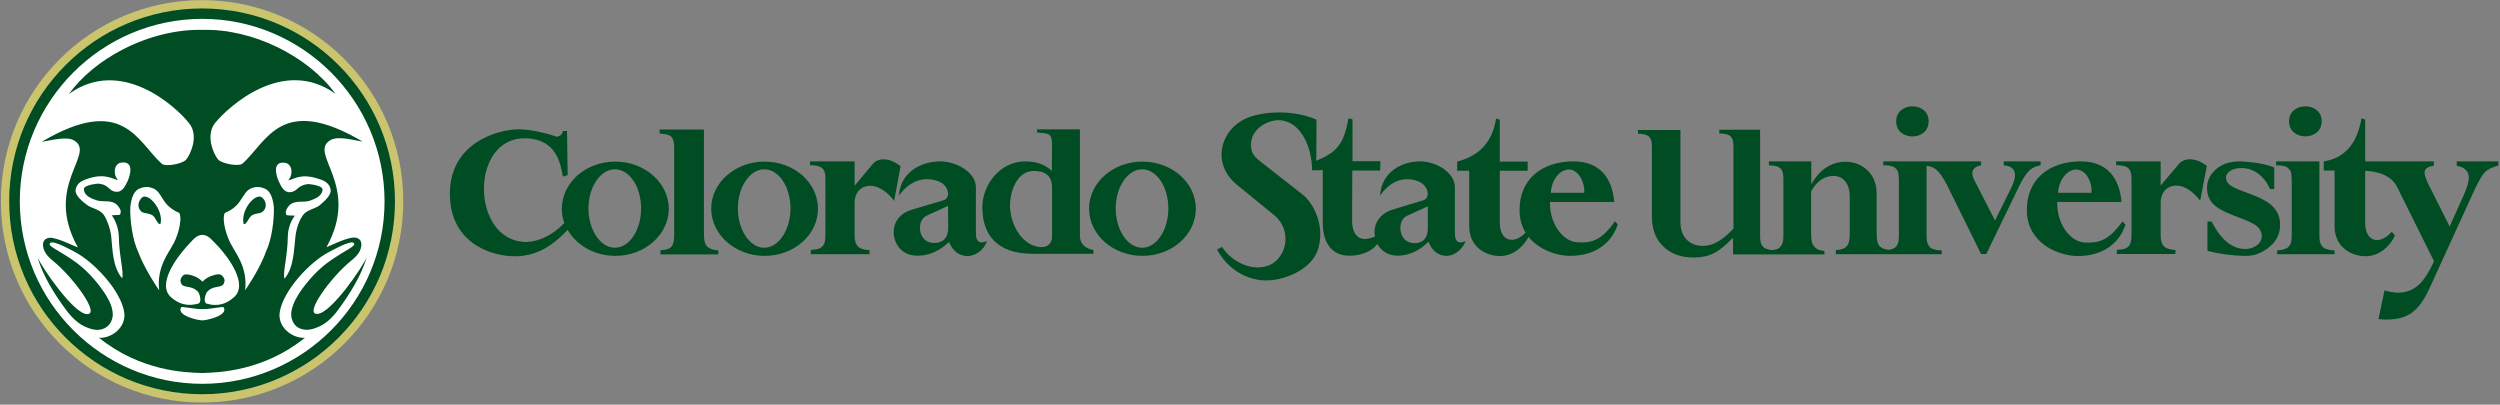
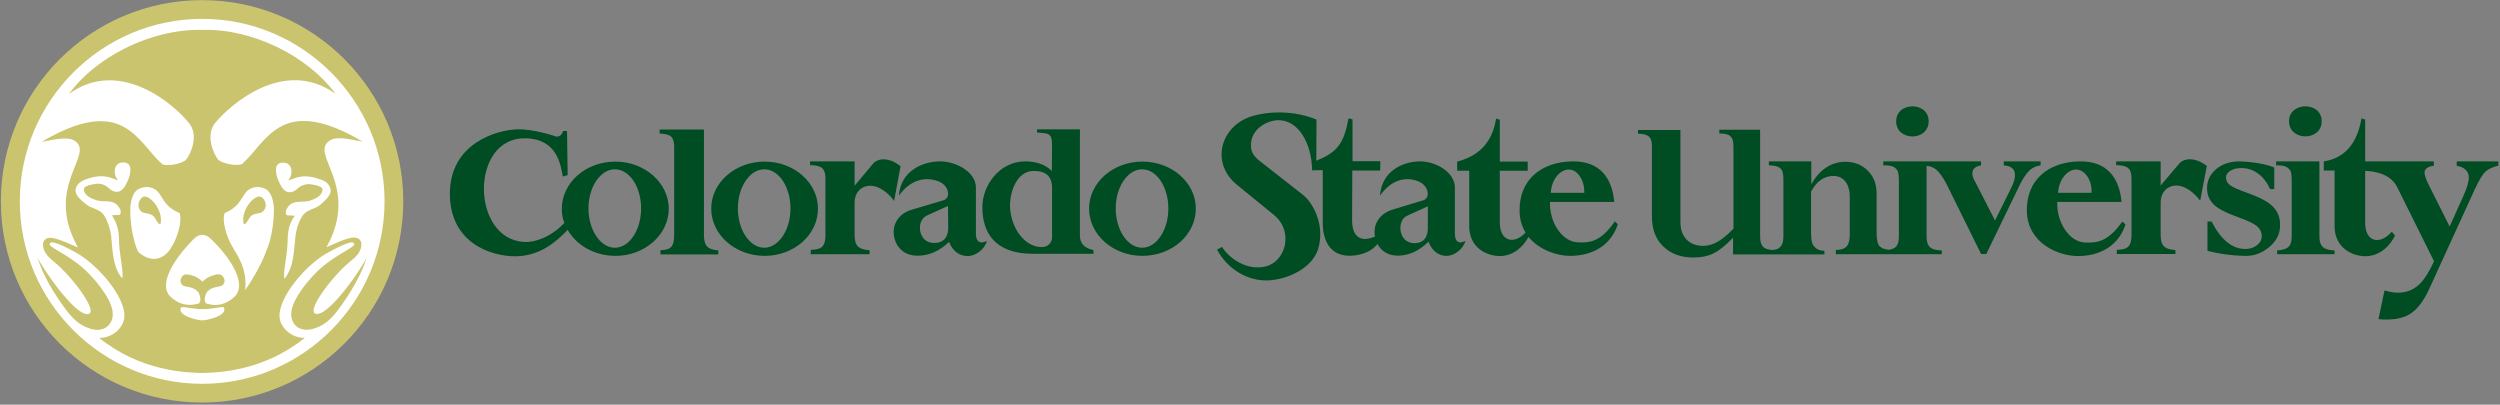
<svg xmlns="http://www.w3.org/2000/svg" width="556" height="90" viewBox="0 0 556 90" fill="none">
  <rect x="0" y="0" width="556" height="90" fill="#808080" stroke="none" />
  <path d="M200.286 36.957C197.649 34.875 195.196 35.153 194.132 36.448L190.06 41.307V35.893H180.157V36.726C182.656 36.772 183.581 37.374 183.581 39.734V52.182C183.581 54.727 182.841 55.514 180.342 55.56L180.296 56.532H193.392V55.652C190.846 55.467 190.06 54.634 190.06 52.182V45.194C190.06 42.464 191.818 41.307 193.53 41.307C195.381 41.307 197.417 42.695 198.852 44.685L200.286 36.957ZM170.069 35.939C163.498 35.939 158.176 40.613 158.176 46.397C158.176 52.182 163.498 56.902 170.069 56.902C176.594 56.902 181.915 52.228 181.915 46.397C181.915 40.613 176.594 35.939 170.069 35.939ZM169.976 55.097C166.737 55.097 164.1 51.117 164.1 46.351C164.1 41.538 166.783 37.651 169.976 37.651C173.216 37.651 175.807 41.585 175.807 46.351C175.807 51.117 173.169 55.097 169.976 55.097ZM254.058 35.939C247.533 35.939 242.211 40.613 242.211 46.397C242.211 52.182 247.533 56.902 254.058 56.902C260.629 56.902 265.95 52.228 265.95 46.397C265.95 40.613 260.629 35.939 254.058 35.939ZM254.012 55.097C250.772 55.097 248.135 51.117 248.135 46.351C248.135 41.538 250.819 37.651 254.012 37.651C257.251 37.651 259.842 41.585 259.842 46.351C259.842 51.117 257.251 55.097 254.012 55.097ZM156.557 52.321V28.813H146.7V29.692C149.153 29.877 149.801 30.294 149.939 32.422V52.089C149.939 54.819 149.292 55.56 146.885 55.652V56.578H159.75V55.699C157.297 55.467 156.603 54.681 156.557 52.321ZM217.038 51.95V41.677C217.038 38.346 212.781 35.893 209.079 35.893C205.053 35.893 200.286 38.114 199.916 43.528C202.137 40.382 205.377 38.993 208.847 40.382C211.068 41.307 211.531 44.037 209.819 44.546L202.97 46.583C200.101 47.369 198.667 49.452 198.759 51.858C198.852 54.172 200.518 57.041 204.359 56.855C206.719 56.809 208.986 55.791 211.068 53.801C211.948 56.023 213.567 56.994 215.326 56.948C216.945 56.902 218.935 55.56 219.491 53.57C217.871 54.403 217.038 53.663 217.038 51.95ZM207.783 54.033C205.515 54.033 204.544 52.274 204.59 50.516C204.636 49.313 205.238 48.341 206.163 47.924L210.837 45.796L210.883 50.701C210.883 52.783 209.819 54.033 207.783 54.033ZM240.175 52.459V28.767H230.643V29.461C233.188 29.692 233.975 29.553 233.975 32.237L233.928 38.022C232.355 36.448 230.18 35.893 228.005 35.893C222.221 35.893 218.472 41.307 218.472 46.073C218.472 51.858 221.388 56.439 229.671 56.439H243.183V55.606C241.008 55.19 240.175 53.94 240.175 52.459ZM233.975 52.83C233.975 53.848 233.142 55.005 231.615 54.958C227.589 54.866 224.812 50.377 224.627 46.027C224.534 42.742 226.108 38.068 229.81 38.022C232.17 37.975 233.975 38.901 233.975 41.677V52.83ZM136.844 35.939C130.273 35.939 124.951 40.613 124.951 46.444C124.951 47.554 125.136 48.619 125.506 49.59C122.498 52.783 118.843 53.986 116.483 53.801C104.683 53.061 104.544 30.571 116.807 30.756C123.84 30.849 124.673 36.495 125.182 39.271L126.247 38.947L126.108 29.137H125.229C125.044 29.738 124.673 30.386 123.748 30.386C123.239 30.201 118.611 28.674 115.094 28.767C110.606 28.859 100.24 31.774 100.055 42.788C99.87 53.894 109.079 57.087 114.817 56.994C120.092 56.902 123.702 53.801 126.247 51.117C128.19 54.542 132.216 56.902 136.89 56.902C143.415 56.902 148.736 52.182 148.736 46.397C148.69 40.613 143.368 35.939 136.844 35.939ZM136.751 55.097C133.512 55.097 130.874 51.117 130.874 46.351C130.874 41.538 133.558 37.651 136.751 37.651C139.99 37.651 142.582 41.538 142.582 46.351C142.582 51.117 139.99 55.097 136.751 55.097ZM515.835 52.321V35.893H506.21V36.772C508.431 36.726 508.801 37.281 509.264 37.79C509.726 38.253 509.68 40.058 509.68 41.307V51.904C509.68 53.154 509.68 54.218 508.94 54.912C508.477 55.375 507.644 55.606 506.441 55.699V56.532H519.213V55.699C516.945 55.56 515.788 55.051 515.835 52.321ZM516.344 26.962C516.344 22.52 509.079 22.566 509.079 26.962C509.079 31.451 516.344 31.451 516.344 26.962ZM484.645 36.402L480.527 41.261V35.893H470.624V36.726C473.123 36.772 474.049 37.374 474.049 39.734V52.182C474.049 54.727 473.308 55.514 470.809 55.56L470.763 56.485H483.813V55.606C481.267 55.421 480.527 54.588 480.527 52.136V45.148C480.527 42.464 482.285 41.261 483.998 41.261C485.849 41.261 487.838 42.649 489.319 44.639L490.8 36.911C488.209 34.875 485.71 35.153 484.645 36.402ZM472.012 49.266C468.819 53.801 466.413 54.033 463.683 53.94C460.259 53.801 457.39 49.544 457.528 44.917H471.827C471.365 39.641 468.681 35.8 462.526 35.893C455.77 35.986 450.587 39.826 450.772 47.092C451.004 54.079 457.714 56.948 462.202 56.948C468.357 56.902 471.596 53.477 472.707 49.914L472.012 49.266ZM461.739 37.698C463.637 37.698 465.303 40.011 465.164 42.88H457.714C457.899 39.78 459.888 37.698 461.739 37.698ZM428.931 26.962C428.931 22.52 421.712 22.566 421.712 26.962C421.665 31.451 428.931 31.497 428.931 26.962ZM453.826 36.772V35.893H445.636V36.772C447.302 36.911 448.135 37.605 448.135 38.947C448.135 39.734 447.857 40.659 447.302 41.77L443.692 49.035L439.018 39.919C438.787 39.456 438.648 38.993 438.648 38.577C438.648 37.605 439.296 37.004 440.592 36.772V35.893H428.468H418.843V36.772C421.064 36.726 421.48 37.281 421.897 37.79C422.36 38.346 422.313 40.104 422.313 41.307V51.904C422.313 53.154 422.313 54.218 421.619 54.912C421.295 55.236 420.786 55.421 420.138 55.56C418.935 55.421 418.658 55.236 418.149 54.866C417.501 54.403 417.362 53.015 417.362 51.812V43.158C417.362 40.983 416.714 39.225 415.372 37.929C414.03 36.633 412.41 35.986 410.467 35.986C407.366 35.986 404.775 37.605 402.924 40.844H402.832V35.893H401.952H393.391V36.772C394.641 36.819 395.428 36.957 395.983 37.466C396.492 37.975 396.677 38.577 396.631 41.122V52.182C396.631 53.154 396.631 54.31 395.798 55.051C395.381 55.467 394.687 55.56 394.132 55.606C393.114 55.514 392.512 55.282 392.142 54.912C391.633 54.403 391.402 53.663 391.448 51.812V28.859H382.378V29.692C383.165 29.646 384.46 29.831 384.877 30.34C385.293 30.849 385.571 31.034 385.525 33.579V50.84C383.118 53.385 381.036 54.681 378.815 54.681C377.242 54.681 375.992 54.218 375.067 53.246C374.141 52.274 373.725 50.979 373.725 49.266V28.905H364.285V29.738C365.21 29.692 366.413 29.97 366.83 30.479C367.478 31.173 367.385 32.376 367.385 33.626V48.109C367.385 50.886 368.172 53.154 369.884 54.773C371.55 56.439 373.817 57.272 376.686 57.272C378.398 57.272 379.879 56.948 381.082 56.346C382.332 55.745 383.766 54.588 385.432 52.876V56.578H393.854H405.747V55.791C404.636 55.699 404.22 55.514 403.757 55.097C402.878 54.357 402.832 53.431 402.785 51.858V42.603C404.035 40.289 405.701 39.132 407.737 39.132C408.894 39.132 409.773 39.549 410.421 40.382C411.068 41.215 411.392 42.371 411.392 43.852V52.043C411.392 53.107 411.254 54.31 410.606 54.866C410.05 55.421 409.264 55.56 408.292 55.606V56.532H419.074H431.846V55.699C429.532 55.606 428.422 55.097 428.468 52.321V36.865C429.347 36.957 430.087 37.281 430.643 37.744C431.337 38.346 432.124 39.41 432.956 41.029L440.592 56.485H441.749L449.06 41.4C449.801 39.826 450.587 38.669 451.281 37.975C451.975 37.281 452.855 36.911 453.826 36.772ZM505.608 46.073C504.636 44.963 502.646 43.898 499.639 42.834C497.695 42.14 496.446 41.585 495.89 41.122C495.335 40.659 495.057 40.104 495.057 39.502C495.057 38.901 495.381 38.392 496.029 37.975C496.677 37.559 497.51 37.374 498.482 37.374C499.87 37.374 501.119 37.79 502.23 38.623C503.341 39.456 504.22 40.613 504.868 42.047H505.793V37.281C503.202 36.032 498.111 35.893 498.111 35.893C495.983 35.893 494.271 36.448 492.882 37.605C491.54 38.762 490.846 40.15 490.846 41.816C490.846 43.204 491.263 44.361 492.188 45.333C493.068 46.305 494.919 47.277 497.741 48.295C499.962 49.081 501.351 49.775 502.045 50.377C502.693 50.979 503.017 51.719 503.017 52.552C503.017 53.339 502.646 53.986 501.952 54.542C501.212 55.097 500.379 55.375 499.361 55.375C496.446 55.375 493.947 53.339 491.864 49.266H490.939V55.745V55.791C495.566 56.994 499.592 56.902 499.592 56.902C501.536 56.902 503.248 56.161 504.775 54.866C506.302 53.57 507.089 51.997 507.089 50.146C507.135 48.526 506.626 47.138 505.608 46.073ZM350.865 53.894C347.441 53.755 344.571 49.498 344.71 44.917H359.009C358.547 39.641 355.863 35.8 349.708 35.893C342.952 35.986 337.769 39.826 337.954 47.092C338 48.896 338.509 50.47 339.296 51.719C336.751 54.449 333.558 53.709 333.558 49.544V37.975H339.759V35.939H333.558V26.638L332.725 26.36V26.407C331.8 32.237 328.329 34.829 324.072 35.939V37.975H326.756V50.331C326.756 53.616 328.653 55.56 330.643 56.346C334.484 57.92 337.954 56.3 339.944 52.691C342.35 55.606 346.33 56.948 349.292 56.902C355.446 56.855 358.685 53.431 359.796 49.868L359.148 49.22C356.001 53.801 353.595 54.033 350.865 53.894ZM348.921 37.698C350.772 37.698 352.438 40.011 352.346 42.88H344.895C345.081 39.78 347.024 37.698 348.921 37.698ZM323.563 51.95V41.677C323.563 38.346 319.398 35.893 315.835 35.893C311.901 35.893 307.274 38.114 306.904 43.528C309.079 40.382 312.225 38.993 315.557 40.382C317.732 41.307 318.195 44.037 316.529 44.546L309.819 46.583C307.043 47.415 305.608 49.452 305.701 51.858C305.701 52.089 305.747 52.367 305.793 52.598C302.23 54.172 300.703 52.182 300.703 48.989L300.749 37.929H306.95L306.996 35.847H300.795V26.545L299.916 26.314C298.852 32.098 297.325 33.857 292.744 35.754L292.79 26.592C286.497 24 279.925 25.111 277.288 26.268C271.226 28.905 269.467 36.495 275.067 41.076L283.304 47.786C287.885 51.534 285.849 58.244 281.453 59.262C277.473 60.234 273.493 57.642 271.781 54.912L270.671 55.514C273.031 59.91 277.519 62.547 282.054 62.362C286.311 62.177 291.818 59.678 293.16 55.375C294.733 50.099 292.05 45.102 289.736 43.297L280.157 35.8C278.63 34.597 278.167 33.626 278.213 32.006C278.398 28.443 282.054 26.777 284.229 26.73C288.764 26.638 291.726 31.867 291.818 37.883L294.178 37.837V49.59C294.178 53.663 295.937 56.624 299.592 56.855C301.675 56.994 304.683 56.393 306.348 54.264C307.135 55.745 308.708 56.948 311.115 56.855C313.475 56.763 315.696 55.745 317.686 53.755C318.565 55.976 320.092 56.948 321.851 56.902C323.424 56.855 325.367 55.467 325.923 53.57C324.396 54.403 323.563 53.663 323.563 51.95ZM314.585 54.079C312.364 54.079 311.392 52.274 311.439 50.562C311.485 49.359 312.04 48.387 312.966 47.971L317.547 45.888V50.747C317.547 52.83 316.575 54.079 314.585 54.079ZM546.376 35.893V36.865C548.181 37.189 549.06 38.114 549.06 39.502C549.06 40.474 548.644 41.862 547.857 43.575L544.803 50.377L540.129 41.076C539.527 39.873 539.25 38.993 539.204 38.438C539.204 37.559 539.898 37.05 541.286 36.865V35.893H532.216H529.856H527.681H526.015V26.592L525.182 26.314C524.257 32.145 521.203 35.245 516.807 35.893V37.929H519.213V50.331C519.213 53.616 521.11 55.56 523.146 56.393C527.126 58.012 530.782 56.208 532.679 52.321C532.633 52.506 531.892 51.349 531.892 51.58C529.301 54.542 526.015 53.848 526.015 49.59V38.022C526.015 38.022 531.337 37.883 533.142 41.631L541.332 58.105C540.314 60.326 539.296 61.946 538.324 62.964C536.936 64.398 535.27 65.092 533.327 65.092C532.401 65.092 531.383 64.907 530.319 64.583L528.977 70.969C529.532 71.062 530.134 71.062 530.874 71.062C533.188 71.062 535.085 70.553 536.473 69.489C537.908 68.424 539.204 66.62 540.36 64.028L550.31 42.279C551.235 40.289 552.022 38.947 552.623 38.299C553.271 37.651 554.243 37.189 555.631 36.819V35.893H546.376Z" fill="#004C23" />
  <path d="M44.942 89.525C69.655 89.525 89.689 69.491 89.689 44.778C89.689 20.064 69.655 0.03 44.942 0.03C20.228 0.03 0.194 20.064 0.194 44.778C0.194 69.491 20.228 89.525 44.942 89.525Z" fill="#CBC46E" />
-   <path d="M44.942 87.674C68.633 87.674 87.839 68.469 87.839 44.778C87.839 21.086 68.633 1.881 44.942 1.881C21.25 1.881 2.045 21.086 2.045 44.778C2.045 68.469 21.25 87.674 44.942 87.674Z" fill="#004C23" />
  <path d="M73.54 42.279C73.354 40.613 71.874 40.058 70.578 39.688C66.783 38.484 65.21 39.965 64.099 40.104C65.302 38.762 64.979 36.495 63.452 36.217C60.536 35.754 61.323 38.901 62.017 40.382C62.48 41.307 63.081 42.834 64.516 42.742C66.274 42.603 66.043 41.168 68.588 40.937C68.588 40.937 71.781 41.168 71.735 42.186C71.596 43.713 69.976 44.222 68.912 44.639C67.339 45.148 65.488 44.361 64.192 45.842C63.776 46.351 63.452 46.953 63.59 47.508C63.729 48.063 63.822 47.832 65.58 47.971C64.608 49.174 64.007 51.071 64.007 52.691C63.961 57.087 62.85 60.465 63.266 61.992C65.395 59.447 65.349 55.606 65.719 52.506C65.904 50.886 66.506 49.128 67.292 47.971C68.172 46.629 69.884 46.536 71.041 45.703C71.966 44.87 73.678 43.528 73.54 42.279Z" fill="white" />
-   <path d="M38.185 54.866C39.389 53.061 40.638 49.081 39.898 47.369C38.741 46.906 37.352 45.981 36.52 44.731C35.687 43.528 35.178 42.14 33.697 41.77C32.725 41.4 31.614 41.631 30.782 42.047C29.486 42.788 29.162 44.593 28.977 46.027C28.884 48.942 29.44 53.292 30.735 56.023C31.476 58.059 33.234 61.437 35.409 64.583C34.761 59.539 37.538 56.208 38.185 54.866ZM34.391 48.387C33.789 47.369 32.355 47.554 31.614 47.184C30.504 46.444 30.55 44.87 31.568 43.945C32.91 42.695 36.473 46.721 35.687 49.822C35.363 49.914 35.178 49.729 34.391 48.387Z" fill="white" />
+   <path d="M38.185 54.866C39.389 53.061 40.638 49.081 39.898 47.369C38.741 46.906 37.352 45.981 36.52 44.731C35.687 43.528 35.178 42.14 33.697 41.77C32.725 41.4 31.614 41.631 30.782 42.047C29.486 42.788 29.162 44.593 28.977 46.027C28.884 48.942 29.44 53.292 30.735 56.023C34.761 59.539 37.538 56.208 38.185 54.866ZM34.391 48.387C33.789 47.369 32.355 47.554 31.614 47.184C30.504 46.444 30.55 44.87 31.568 43.945C32.91 42.695 36.473 46.721 35.687 49.822C35.363 49.914 35.178 49.729 34.391 48.387Z" fill="white" />
  <path d="M49.43 68.285C47.95 68.424 46.33 68.794 45.034 68.748C43.739 68.794 42.119 68.424 40.638 68.285C40.407 68.239 40.222 68.424 40.222 68.424C39.342 70.275 44.294 71.293 44.988 71.247C45.682 71.293 50.68 70.275 49.8 68.424C49.847 68.424 49.662 68.285 49.43 68.285Z" fill="white" />
  <path d="M26.894 36.17C25.367 36.448 25.043 38.716 26.247 40.058C25.182 39.919 23.563 38.484 19.814 39.641C18.519 40.058 17.038 40.567 16.806 42.233C16.668 43.482 18.334 44.824 19.398 45.611C20.509 46.444 22.221 46.49 23.146 47.878C23.887 49.035 24.488 50.793 24.72 52.413C25.043 55.467 24.997 59.354 27.172 61.899C27.588 60.372 26.478 56.994 26.432 52.598C26.385 50.978 25.784 49.127 24.858 47.878C26.617 47.739 26.663 47.971 26.802 47.415C26.987 46.86 26.617 46.258 26.2 45.749C24.905 44.269 23.1 45.055 21.48 44.546C20.416 44.176 18.75 43.621 18.657 42.094C18.611 41.076 21.804 40.844 21.804 40.844C24.349 41.029 24.072 42.51 25.83 42.649C27.265 42.788 27.913 41.215 28.375 40.289C29.023 38.901 29.856 35.708 26.894 36.17Z" fill="white" />
  <path d="M45.034 52.228H44.988C43.6 52.274 42.859 53.431 41.564 54.773C39.342 57.226 34.761 63.288 38.093 66.157C39.574 67.452 41.517 68.285 44.201 67.499C44.849 67.036 44.479 65.694 44.155 65.046C42.906 63.426 40.962 64.074 40.407 63.241C39.898 62.455 40.222 61.853 40.545 61.437C41.008 60.835 41.749 61.02 42.397 61.159C43.507 61.437 44.294 61.899 44.988 62.593V62.64C44.988 62.64 44.988 62.64 45.034 62.593C45.034 62.593 45.034 62.593 45.081 62.64V62.593C45.775 61.899 46.561 61.437 47.672 61.159C48.273 60.974 49.06 60.835 49.523 61.437C49.893 61.853 50.171 62.455 49.662 63.241C49.106 64.074 47.209 63.426 45.96 65.046C45.636 65.648 45.219 67.036 45.867 67.499C48.551 68.332 50.495 67.452 51.975 66.157C55.353 63.288 50.772 57.226 48.505 54.773C47.163 53.431 46.376 52.274 45.034 52.228Z" fill="white" />
  <path d="M59.102 42.047C58.269 41.631 57.204 41.4 56.186 41.77C54.706 42.186 54.243 43.528 53.364 44.731C52.531 46.027 51.142 46.906 49.986 47.369C49.245 49.035 50.495 53.015 51.698 54.866C52.346 56.208 55.122 59.539 54.52 64.537C56.695 61.39 58.454 58.012 59.148 55.976C60.444 53.246 60.999 48.942 60.906 45.981C60.721 44.593 60.397 42.788 59.102 42.047ZM58.269 47.184C57.621 47.6 56.14 47.369 55.538 48.387C54.706 49.729 54.567 49.914 54.197 49.822C53.41 46.675 56.927 42.695 58.315 43.945C59.379 44.87 59.379 46.444 58.269 47.184Z" fill="white" />
  <path d="M44.988 4.195C22.637 4.195 4.405 22.427 4.405 44.778C4.405 67.129 22.637 85.361 44.988 85.361C67.339 85.361 85.525 67.129 85.525 44.778C85.525 22.427 67.292 4.195 44.988 4.195ZM75.252 68.841C73.91 70.692 72.336 72.172 70.393 72.867C69.143 73.376 67.894 73.561 66.598 73.005C65.626 72.589 64.979 71.571 64.794 70.46C64.562 68.841 65.488 66.943 66.274 65.648C67.385 63.843 69.838 60.65 72.707 58.521C76.779 55.514 79.602 54.681 78.584 53.986C77.843 53.477 74.002 55.606 73.216 56.023C68.866 58.244 62.896 64.722 62.202 69.489C61.739 72.774 64.979 75.273 67.801 75.134C58.5 82.631 48.366 82.862 44.942 82.954H44.895C41.471 82.862 31.337 82.631 22.036 75.134C24.858 75.273 28.098 72.774 27.635 69.489C26.941 64.722 20.925 58.244 16.621 56.023C15.881 55.606 11.994 53.477 11.254 53.986C10.189 54.681 13.058 55.514 17.13 58.521C20 60.65 22.452 63.843 23.563 65.648C24.396 66.943 25.275 68.841 25.043 70.46C24.858 71.571 24.21 72.543 23.239 73.005C21.989 73.607 20.694 73.376 19.444 72.867C17.501 72.172 15.974 70.645 14.632 68.841C12.086 65.37 9.588 61.437 8.338 57.226C9.403 59.632 16.297 69.674 19.305 69.859C22.452 70.044 16.251 61.668 11.994 58.197C10.976 57.364 9.819 56.346 9.588 54.819C9.403 53.709 10.004 52.922 11.115 52.876C12.827 52.83 17.223 55.097 17.316 55.005C9.634 41.215 21.388 34.273 16.529 31.265C14.817 30.201 11.207 31.265 9.264 31.543C27.357 20.854 30.504 31.497 35.964 36.402C36.797 37.189 40.638 36.402 41.379 35.523C42.35 34.366 44.294 30.201 42.073 27.425C39.065 23.584 26.848 12.57 15.326 20.9C18.148 17.013 22.36 13.542 27.404 10.951C33.095 8.035 39.342 6.508 44.988 6.647C56.048 6.323 68.403 12.385 74.604 20.854C63.035 12.57 50.911 23.584 47.811 27.378C45.636 30.155 47.533 34.32 48.505 35.477C49.245 36.356 53.086 37.142 53.965 36.356C59.426 31.451 62.572 20.807 80.666 31.497C78.722 31.219 75.067 30.109 73.401 31.219C68.542 34.227 80.249 41.215 72.614 54.958C72.66 55.051 77.103 52.737 78.815 52.83C79.925 52.876 80.527 53.616 80.342 54.773C80.111 56.346 78.907 57.318 77.889 58.151C73.632 61.622 67.478 69.998 70.578 69.812C73.632 69.674 80.527 59.586 81.591 57.179C80.296 61.39 77.797 65.37 75.252 68.841Z" fill="white" />
</svg>